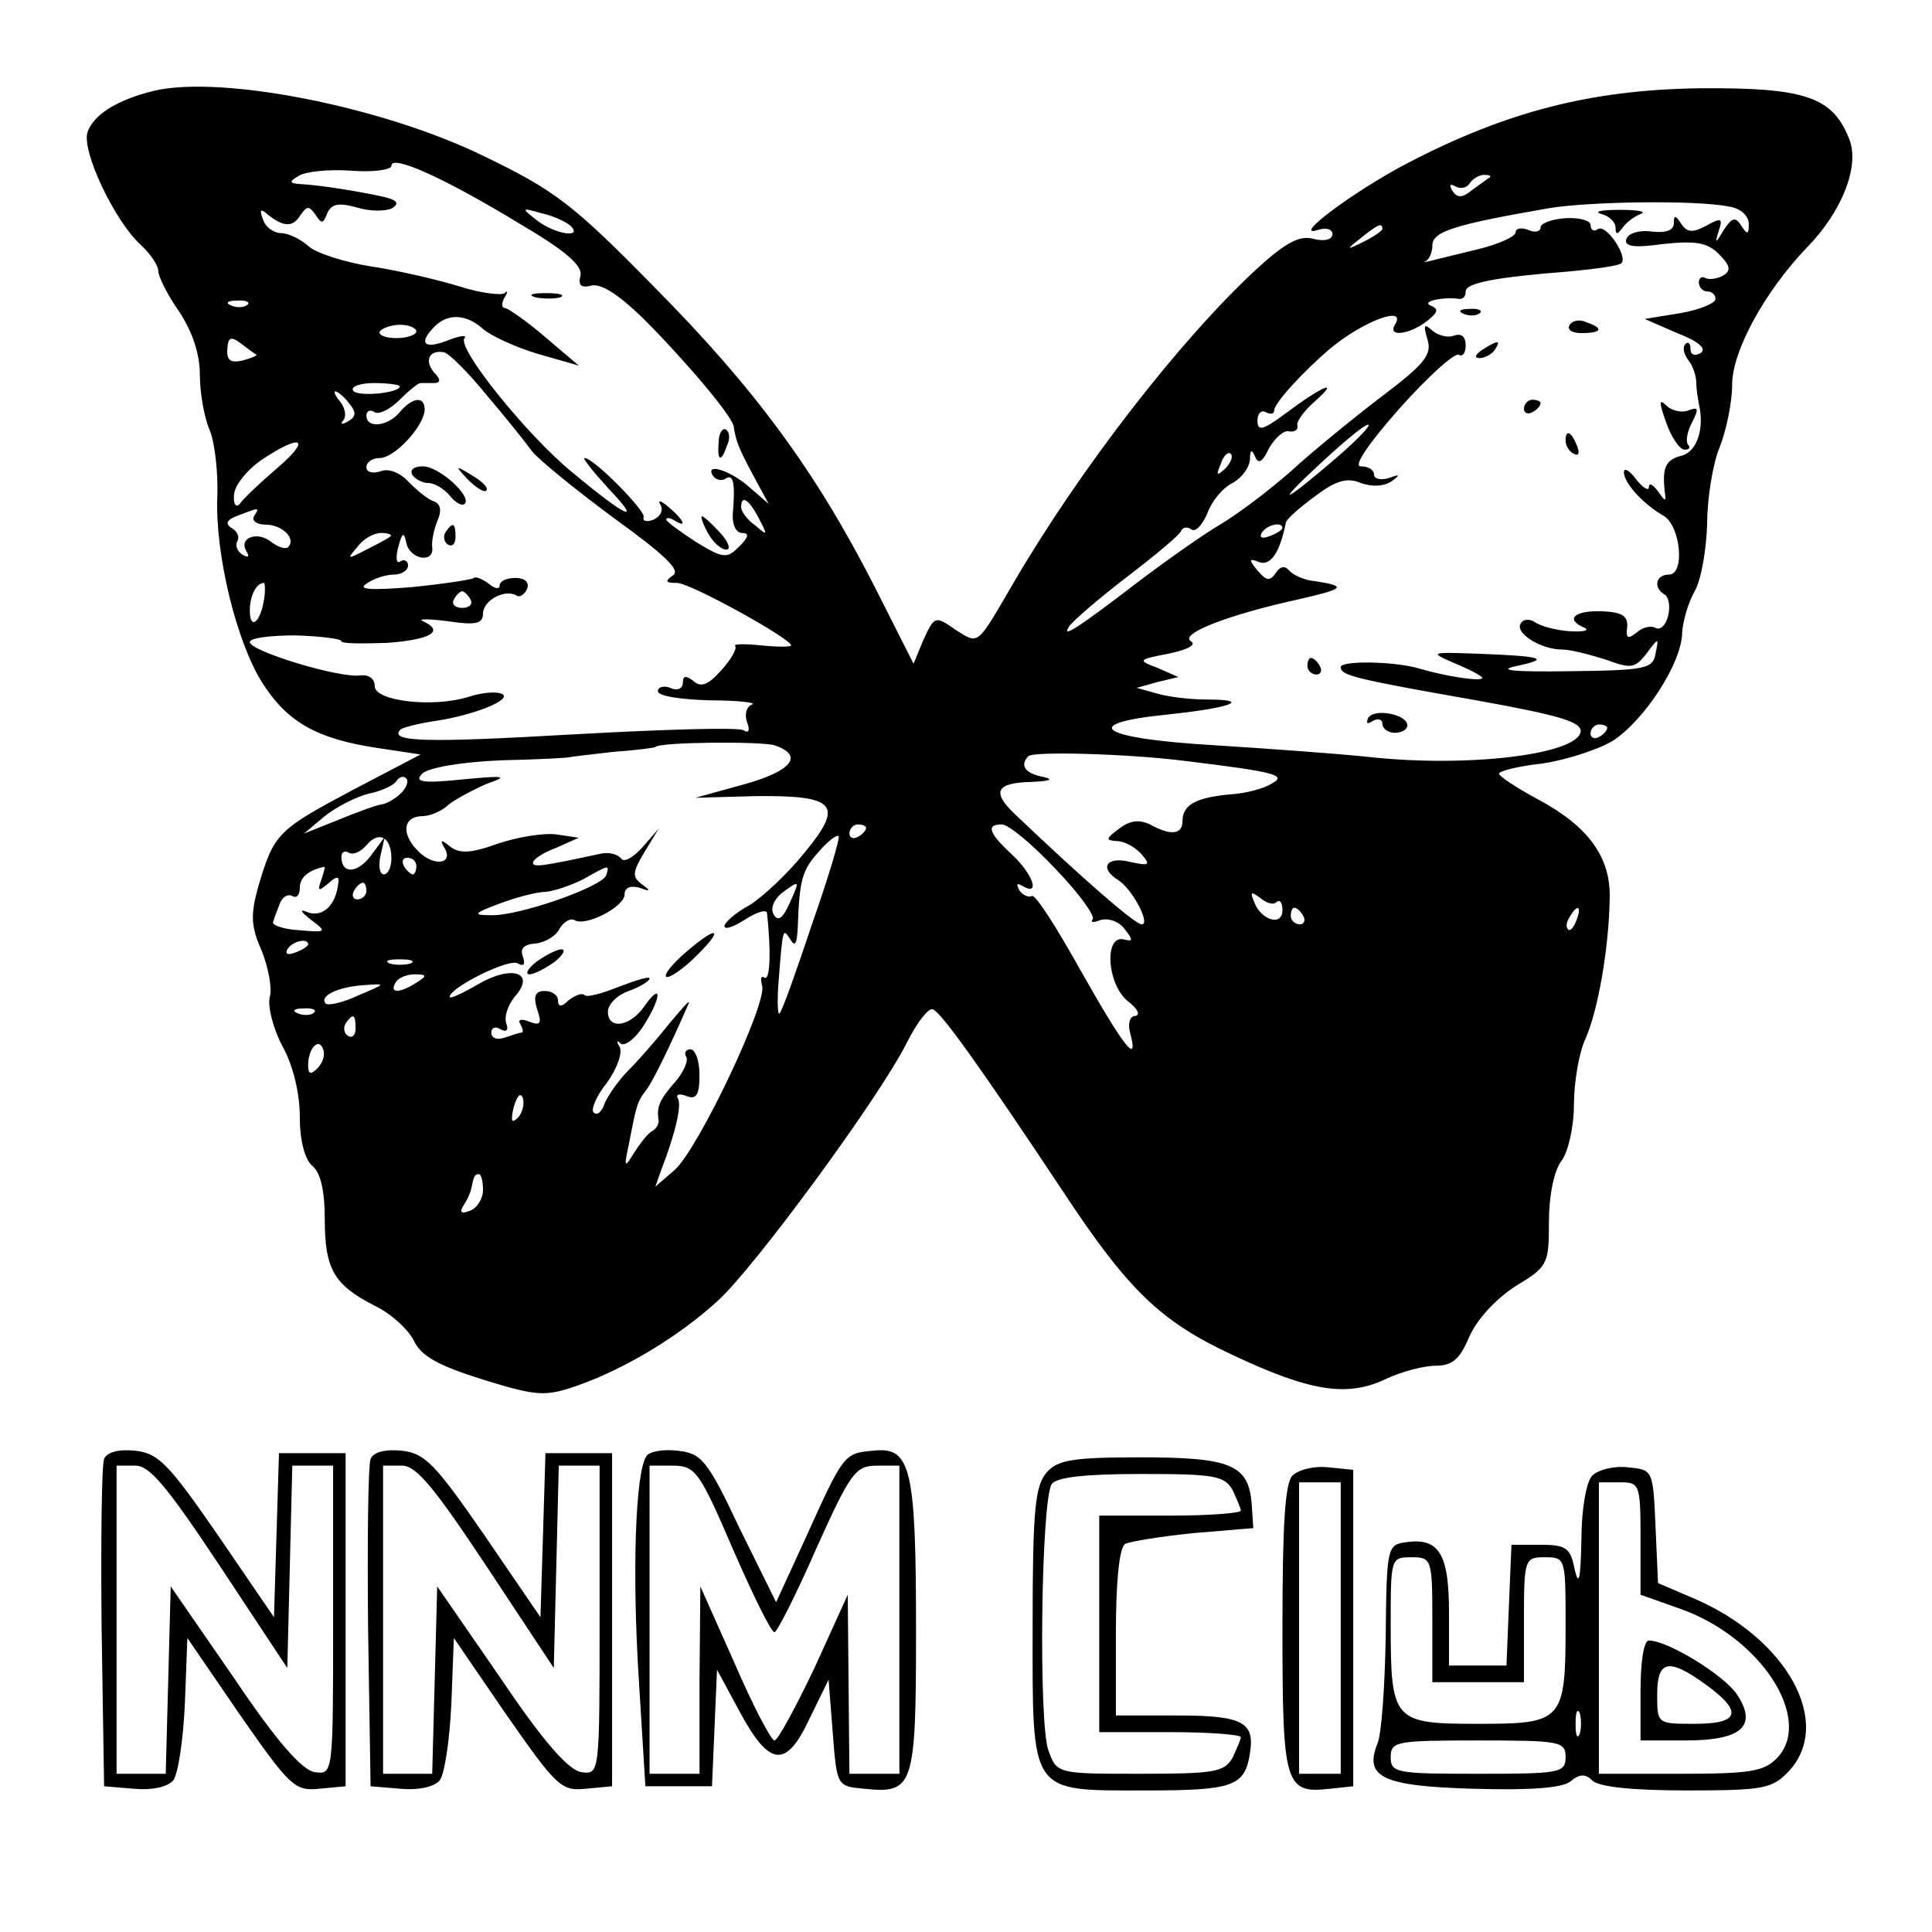
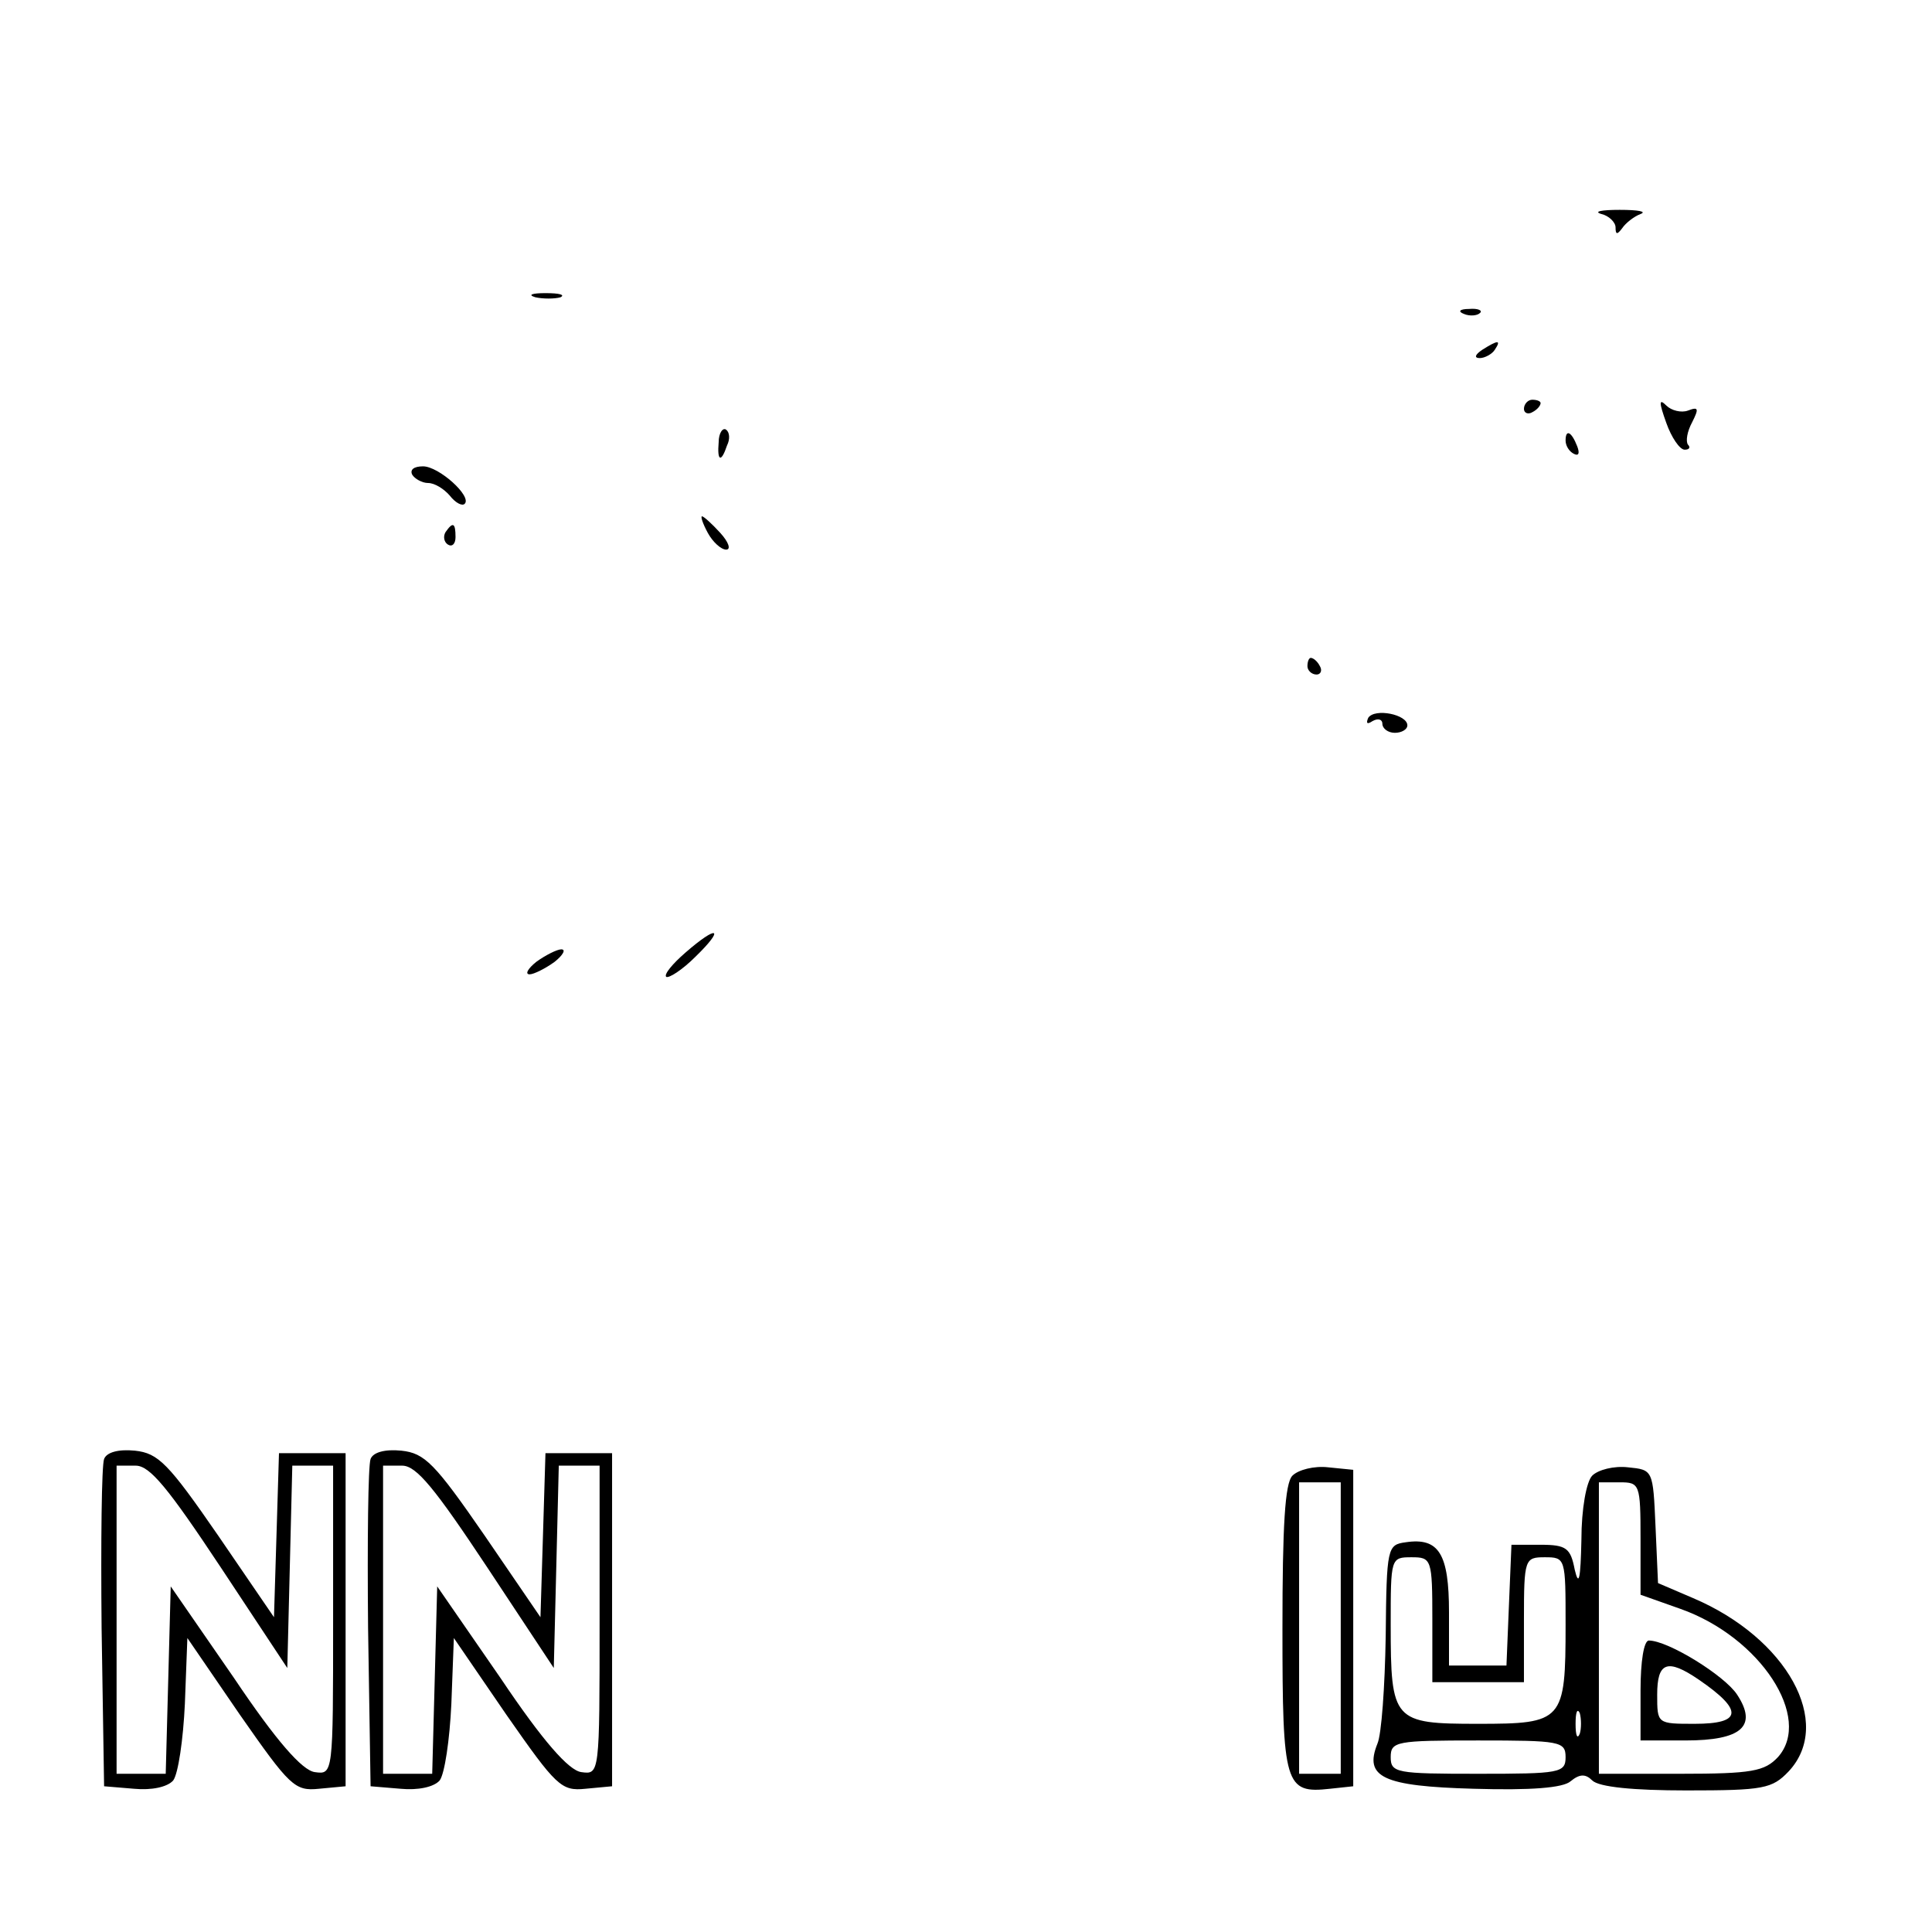
<svg xmlns="http://www.w3.org/2000/svg" version="1.0" width="232pt" height="232pt" viewBox="0 0 232 232" preserveAspectRatio="xMidYMid meet">
  <g transform="translate(0,232) scale(0.1,-0.1)" fill="#000000" stroke="none">
-     <path d="M185 2211 c-45 -11 -73 -29 -80 -50 -7 -23 33 -107 64 -135 12 -11 21 -25 21 -31 0 -7 11 -29 25 -49 16 -24 25 -51 25 -76 0 -21 5 -51 12 -67 6 -15 10 -51 9 -79 -3 -69 23 -175 54 -224 30 -47 65 -67 137 -78 l53 -8 -84 -44 c-88 -47 -92 -51 -111 -115 -9 -33 -9 -47 4 -76 8 -20 13 -45 10 -56 -3 -11 4 -38 15 -59 13 -23 21 -57 21 -85 0 -29 6 -51 15 -59 10 -8 15 -30 15 -64 0 -60 11 -79 60 -104 19 -9 40 -28 47 -42 9 -19 30 -30 84 -47 65 -20 74 -20 112 -7 57 20 122 59 169 102 44 40 194 244 227 310 12 24 26 42 31 40 10 -3 59 -72 156 -218 79 -120 118 -157 204 -197 93 -44 138 -51 184 -29 19 9 46 16 60 16 20 0 29 8 40 34 9 21 31 45 55 61 40 24 41 27 41 78 0 31 6 61 15 73 8 10 15 41 15 67 0 27 6 63 14 80 15 34 28 108 29 169 1 49 -26 86 -86 118 -26 14 -47 28 -47 31 0 3 23 9 51 12 28 4 66 16 85 27 38 24 84 94 84 131 1 13 7 35 15 49 8 14 14 50 15 81 0 31 7 73 15 92 8 20 15 54 15 75 0 41 40 113 90 165 42 43 63 97 51 129 -20 52 -53 63 -181 62 -130 -2 -231 -28 -350 -90 -65 -34 -141 -91 -107 -80 9 3 17 1 17 -5 0 -7 -10 -9 -22 -6 -17 5 -34 -4 -69 -36 -92 -85 -212 -240 -292 -377 -45 -77 -41 -74 -70 -56 -24 17 -25 16 -38 -12 l-12 -29 -47 93 c-71 139 -144 238 -265 360 -98 100 -120 116 -205 157 -121 59 -314 97 -395 78z m438 -159 c56 -33 77 -51 74 -63 -3 -12 1 -15 13 -12 12 3 33 -11 62 -39 50 -50 107 -117 109 -130 3 -18 5 -24 23 -58 l19 -35 -22 19 c-23 21 -55 31 -45 15 3 -5 10 -7 15 -4 10 7 12 -6 9 -42 -1 -13 4 -23 11 -23 9 0 8 -5 -3 -16 -15 -15 -19 -15 -52 5 -20 13 -36 25 -36 27 0 3 5 2 10 -1 16 -10 11 1 -7 16 -9 8 -14 9 -10 3 4 -7 0 -14 -8 -18 -8 -3 -14 -2 -12 3 2 8 -60 71 -71 71 -3 0 10 -16 29 -37 41 -43 22 -35 -44 20 -55 45 -140 151 -129 161 3 4 -6 3 -21 -3 -28 -11 -35 -3 -15 17 16 16 38 15 58 -3 9 -8 39 -22 66 -30 l49 -14 -40 34 c-22 19 -44 34 -48 35 -5 0 -5 6 -1 13 4 6 4 9 0 5 -4 -3 -29 0 -54 8 -26 8 -73 19 -106 24 -32 5 -66 16 -75 24 -10 9 -25 16 -33 16 -9 0 -19 7 -22 16 -5 13 -3 14 6 6 19 -15 30 -15 39 0 8 11 10 11 18 0 7 -11 9 -11 14 2 5 11 13 13 35 7 16 -5 35 -5 43 -1 9 6 6 10 -12 14 -27 6 -76 14 -99 15 -13 1 -13 3 -1 10 8 5 36 8 63 6 26 -2 48 1 48 6 0 14 64 -15 153 -69z m1166 55 c-2 -1 -11 -8 -21 -15 -12 -10 -18 -10 -24 -1 -4 7 -3 9 4 5 6 -3 13 -2 17 4 3 5 11 10 17 10 6 0 9 -1 7 -3z m287 -35 c14 -2 24 -11 24 -21 0 -13 -2 -13 -9 -2 -7 11 -11 10 -21 -5 -10 -17 -11 -17 -6 -1 5 15 3 16 -15 6 -17 -9 -23 -8 -30 2 -7 11 -9 11 -9 1 0 -9 -10 -12 -27 -10 -14 2 -28 -2 -30 -9 -3 -9 9 -11 44 -6 39 4 53 2 67 -12 14 -14 15 -20 5 -26 -7 -4 -17 -5 -21 -3 -4 3 -8 0 -8 -5 0 -6 5 -11 10 -11 6 0 10 -4 10 -9 0 -5 -19 -13 -42 -17 l-43 -7 39 -17 c26 -10 36 -19 28 -24 -7 -4 -12 -2 -12 5 0 7 -3 9 -6 6 -4 -4 -2 -12 3 -19 6 -7 10 -20 10 -28 0 -8 2 -19 3 -25 7 -29 -2 -57 -20 -62 -20 -5 -24 -14 -21 -43 2 -13 1 -13 -8 0 -6 8 -11 11 -11 5 0 -5 -7 -1 -15 9 -8 11 -15 15 -15 9 0 -13 23 -38 47 -52 21 -11 27 -71 7 -71 -16 0 -19 -16 -5 -24 5 -3 7 -15 4 -26 -3 -11 -9 -17 -15 -14 -5 3 -15 1 -22 -5 -11 -9 -14 -8 -12 6 1 14 -7 18 -31 19 -33 1 -44 -10 -20 -20 6 -3 -1 -5 -18 -4 -16 1 -35 6 -42 11 -6 4 -14 4 -17 -2 -7 -11 24 -31 50 -31 10 0 33 -6 52 -12 30 -11 35 -11 49 7 15 20 15 20 11 0 -3 -18 -12 -20 -103 -21 -66 -1 -88 1 -65 6 43 9 33 12 -45 15 -59 2 -59 2 -27 -12 17 -7 32 -15 32 -17 0 -5 -45 2 -75 11 -29 9 -95 10 -95 2 0 -10 15 -14 163 -40 100 -18 127 -26 125 -38 -5 -27 -135 -43 -254 -30 -38 4 -121 10 -184 14 -139 8 -167 26 -58 37 77 8 102 18 47 18 -19 0 -45 3 -59 7 l-25 7 25 7 25 6 -25 11 c-24 9 -24 10 13 17 24 5 34 11 27 15 -14 9 46 32 128 50 57 13 60 16 22 22 -14 1 -28 8 -32 13 -5 6 -11 5 -16 -3 -7 -10 -11 -10 -22 3 -11 13 -10 15 2 10 14 -5 25 12 32 47 0 4 16 18 35 32 25 19 39 23 55 16 14 -5 28 -4 37 2 11 8 10 9 -3 4 -10 -3 -18 -1 -18 4 0 6 -7 10 -16 10 -9 0 8 26 47 70 34 38 66 67 71 64 4 -3 8 2 8 11 0 11 -5 15 -14 12 -7 -3 -19 0 -26 6 -10 9 -11 7 -6 -10 6 -19 -3 -30 -56 -70 -34 -26 -83 -66 -108 -89 -25 -22 -63 -51 -85 -64 -22 -13 -67 -45 -100 -70 -73 -56 -91 -67 -81 -52 4 6 35 33 69 59 34 26 64 51 65 55 2 5 8 6 13 2 5 -3 13 6 19 20 5 14 18 30 30 36 11 6 20 18 21 28 0 12 2 13 6 4 4 -10 9 -7 17 10 7 12 18 22 24 20 7 -1 11 2 10 7 -2 4 8 18 22 30 30 27 7 17 -37 -16 -27 -20 -33 -21 -33 -8 0 9 5 13 10 10 6 -3 10 -2 10 2 0 9 36 48 68 75 40 33 92 52 77 28 -9 -15 17 -12 38 4 14 11 15 15 5 19 -12 5 15 11 35 8 4 0 7 3 7 9 0 10 34 17 124 24 32 3 61 7 63 10 8 8 -18 47 -28 41 -5 -4 -9 -1 -9 5 0 5 -13 9 -30 8 -16 -1 -30 -6 -30 -11 0 -5 -7 -7 -15 -3 -8 3 -15 2 -15 -3 0 -5 -20 -14 -44 -20 -24 -6 -50 -12 -57 -14 -8 -2 -11 -2 -6 0 4 3 7 11 7 18 0 17 25 25 140 45 48 8 176 10 216 2z m-1391 -23 c16 -16 -20 -10 -41 7 -18 14 -18 15 6 8 14 -3 29 -10 35 -15z m975 -4 c0 -2 -10 -9 -22 -15 -22 -11 -22 -10 -4 4 21 17 26 19 26 11z m-1363 -91 c-3 -3 -12 -4 -19 -1 -8 3 -5 6 6 6 11 1 17 -2 13 -5z m203 -32 c0 -4 -11 -8 -24 -8 -14 0 -22 4 -20 8 3 4 14 8 25 8 10 0 19 -4 19 -8z m-192 -28 c1 -1 -6 -4 -17 -7 -14 -3 -19 0 -18 14 1 14 4 16 17 6 8 -6 16 -12 18 -13z m276 -48 c23 -27 47 -57 55 -68 8 -10 52 -46 98 -80 61 -44 81 -63 71 -69 -10 -7 -9 -9 5 -9 16 0 137 -67 137 -75 0 -2 -16 -2 -36 0 -20 2 -34 2 -31 -1 2 -3 -5 -16 -17 -29 -15 -17 -24 -21 -33 -13 -9 7 -13 7 -13 -2 0 -7 -7 -10 -15 -6 -8 3 -15 1 -15 -4 0 -6 28 -10 63 -11 34 0 57 -3 50 -5 -7 -3 -9 -12 -6 -21 4 -10 2 -14 -4 -10 -6 4 -99 1 -207 -5 -173 -10 -220 -9 -205 6 2 2 20 7 40 10 49 7 97 27 81 33 -7 3 -25 1 -40 -4 -42 -13 -112 -5 -112 13 0 9 -7 14 -17 13 -24 -4 -133 29 -133 40 0 5 25 8 55 8 30 -1 55 -4 55 -7 0 -3 25 -3 55 -2 53 4 69 14 43 26 -7 3 6 3 30 0 33 -5 42 -3 42 9 0 16 26 30 40 22 4 -3 10 1 13 8 3 8 -3 13 -14 13 -11 0 -19 -4 -19 -9 0 -5 -6 -4 -13 2 -8 6 -16 9 -18 7 -2 -2 -35 -7 -74 -11 -50 -4 -66 -3 -55 4 8 6 23 11 33 11 9 0 17 5 17 11 0 5 -4 8 -9 5 -5 -4 -6 4 -3 16 5 19 7 20 10 6 4 -20 34 -25 31 -5 -1 6 2 21 6 31 6 13 4 21 -4 24 -7 2 -20 13 -30 23 -11 12 -25 17 -34 13 -10 -3 -17 -1 -17 5 0 6 7 11 16 11 18 0 53 38 54 58 0 17 -15 15 -30 -3 -14 -17 -40 -20 -40 -4 0 5 4 8 10 4 5 -3 18 3 30 15 11 11 22 20 25 20 3 0 10 0 16 0 8 0 9 4 0 13 -12 15 -5 27 12 24 6 -1 29 -24 51 -51z m-104 10 c0 -8 -51 -13 -56 -5 -3 5 9 9 25 9 17 0 31 -2 31 -4z m-61 -20 c9 -11 9 -16 -1 -22 -7 -4 -10 -4 -6 1 4 4 3 14 -3 22 -6 7 -9 13 -6 13 2 0 10 -6 16 -14z m1189 -63 c-66 -57 -81 -64 -24 -11 28 26 54 48 59 48 4 0 -12 -17 -35 -37z m-1275 -15 c-21 -18 -41 -37 -45 -43 -4 -5 -8 -1 -7 10 0 11 14 29 32 42 49 33 62 27 20 -9z m1138 -1 c-10 -9 -11 -8 -5 6 3 10 9 15 12 12 3 -3 0 -11 -7 -18z m-560 -59 c11 -21 11 -22 -4 -9 -10 7 -17 17 -17 22 0 15 9 10 21 -13z m-606 2 c-3 -5 3 -10 14 -10 20 0 37 -17 27 -27 -3 -3 -12 0 -20 6 -17 14 -40 5 -30 -11 4 -7 2 -8 -5 -4 -6 4 -9 11 -6 16 3 5 0 12 -7 16 -8 5 -6 10 8 15 26 10 26 10 19 -1z m1235 -14 c0 -2 -7 -7 -16 -10 -8 -3 -12 -2 -9 4 6 10 25 14 25 6z m-1071 -10 c-2 -2 -15 -9 -29 -16 -23 -12 -24 -12 -11 3 7 10 20 17 29 17 8 0 13 -2 11 -4z m-152 -76 c-4 -27 -17 -38 -17 -13 0 18 8 33 17 33 1 0 2 -9 0 -20z m248 0 c3 -5 -1 -10 -10 -10 -9 0 -13 5 -10 10 3 6 8 10 10 10 2 0 7 -4 10 -10z m1365 -154 c0 -3 -4 -8 -10 -11 -5 -3 -10 -1 -10 4 0 6 5 11 10 11 6 0 10 -2 10 -4z m-1000 -21 c36 -12 21 -31 -37 -47 l-58 -16 72 2 c97 1 107 -10 59 -68 -20 -25 -50 -53 -66 -63 -17 -9 -30 -21 -30 -25 0 -5 11 -1 25 8 14 9 25 12 26 8 5 -45 4 -82 -3 -78 -4 3 -5 -1 -3 -9 8 -19 -77 -198 -105 -222 l-23 -20 7 20 c17 44 25 78 20 86 -3 5 2 6 10 3 12 -5 16 1 16 25 0 17 -5 31 -11 31 -5 0 -8 -4 -5 -9 3 -4 -3 -19 -14 -31 -18 -21 -22 -29 -19 -46 0 -4 -3 -10 -9 -13 -5 -3 -14 -15 -21 -26 -11 -18 -12 -17 -6 10 9 47 10 52 21 66 9 12 30 56 51 104 2 6 -8 -6 -24 -25 -15 -19 -37 -44 -49 -56 -12 -12 -24 -30 -28 -39 -3 -10 -9 -15 -13 -11 -4 3 3 20 16 36 12 17 19 36 15 43 -4 6 -3 9 1 4 5 -4 17 5 27 20 22 34 24 56 2 25 -17 -25 -44 -29 -44 -7 0 9 11 20 25 25 14 5 25 12 25 15 0 3 -16 -2 -37 -10 -20 -8 -38 -13 -41 -10 -3 3 -11 0 -19 -6 -9 -9 -13 -8 -13 0 0 6 -7 11 -16 11 -11 0 -14 -6 -9 -22 6 -17 4 -20 -9 -15 -10 4 -15 3 -11 -3 3 -6 4 -10 1 -10 -2 0 -11 -3 -20 -6 -9 -3 -16 -1 -16 6 0 6 5 8 11 4 7 -4 10 -1 7 7 -3 8 2 22 10 32 26 29 -3 39 -44 15 -19 -11 -34 -18 -34 -15 0 11 72 47 82 40 7 -4 9 -1 6 8 -4 10 1 15 15 16 11 1 25 9 29 18 5 8 13 13 18 10 13 -8 60 16 60 31 0 8 7 11 18 8 13 -5 14 -4 3 4 -12 9 -12 14 3 39 l17 28 -20 -23 c-11 -12 -22 -18 -25 -13 -4 5 -14 8 -24 6 -70 -15 -82 -17 -82 -11 0 4 12 12 28 18 l27 12 -27 4 c-15 2 -46 -3 -70 -11 -33 -12 -46 -12 -57 -4 -11 9 -13 9 -8 0 13 -20 -11 -25 -31 -5 -21 21 -18 42 6 42 8 0 23 6 31 14 9 7 30 18 46 25 26 9 22 10 -30 5 -48 -5 -58 -3 -48 7 7 7 46 14 95 16 46 1 83 3 83 4 0 0 23 3 50 6 28 2 51 5 52 6 5 6 127 7 143 2z m495 -19 c107 -13 121 -17 102 -27 -9 -6 -32 -12 -51 -13 -41 -4 -56 -13 -56 -32 0 -16 -14 -18 -39 -4 -13 6 -24 5 -37 -5 -16 -12 -17 -14 -3 -15 9 0 22 -7 30 -16 11 -13 9 -14 -14 -9 -28 7 -38 -7 -14 -22 17 -11 39 -53 28 -53 -8 0 -70 54 -153 133 -27 26 -22 37 20 38 23 1 28 3 15 6 -22 4 -29 14 -18 25 6 6 120 3 190 -6z m-943 -38 c-7 -7 -17 -13 -24 -14 -7 -1 -31 -10 -53 -19 l-40 -16 25 21 c14 11 37 23 53 27 15 3 30 10 33 15 3 5 9 7 12 3 3 -3 0 -11 -6 -17z m558 -42 c0 -3 -4 -8 -10 -11 -5 -3 -10 -1 -10 4 0 6 5 11 10 11 6 0 10 -2 10 -4z m228 -50 c28 -29 48 -57 44 -60 -3 -4 1 -4 9 -1 9 3 22 -1 29 -10 11 -14 11 -16 -1 -13 -23 5 -20 -53 5 -74 12 -9 16 -17 9 -18 -6 0 -9 -9 -6 -20 11 -41 -7 -18 -59 74 -29 52 -55 93 -59 90 -4 -2 -11 1 -15 7 -4 8 -3 9 4 5 22 -13 12 15 -13 38 -28 26 -31 36 -12 36 8 0 37 -24 65 -54z m-798 13 c0 -10 -4 -19 -9 -19 -5 0 -7 10 -4 23 l5 22 -17 -23 c-16 -21 -35 -22 -35 -1 0 6 4 8 9 5 5 -3 14 1 21 9 15 18 30 10 30 -16z m505 -79 c-19 -57 -36 -105 -39 -107 -2 -3 -3 15 -1 39 5 64 5 64 14 50 6 -10 8 -5 9 15 2 56 5 68 25 90 11 13 22 21 24 19 2 -2 -12 -49 -32 -106z m-475 70 c0 -5 -2 -10 -4 -10 -3 0 -8 5 -11 10 -3 6 -1 10 4 10 6 0 11 -4 11 -10z m-114 -16 c-5 -14 -4 -15 8 -5 11 10 14 9 12 -1 -3 -25 -18 -39 -35 -34 -12 5 -11 2 3 -9 19 -14 18 -15 -15 -12 -18 1 -33 6 -31 10 1 4 5 14 8 22 3 8 10 12 15 9 5 -3 9 1 9 10 0 12 10 21 29 25 2 1 0 -6 -3 -15z m342 5 c-5 -14 -105 -49 -138 -48 -23 0 -22 2 10 14 19 7 44 14 55 14 11 1 31 8 45 15 32 18 32 18 28 5z m-288 -19 c0 -5 -5 -10 -11 -10 -5 0 -7 5 -4 10 3 6 8 10 11 10 2 0 4 -4 4 -10z m508 -15 c-8 -18 -14 -22 -19 -13 -4 7 0 17 9 25 23 17 23 17 10 -12z m585 2 c4 3 7 -1 7 -10 0 -20 -26 -12 -34 10 -5 12 -4 13 7 5 8 -7 17 -9 20 -5z m32 -17 c3 -5 1 -10 -4 -10 -6 0 -11 5 -11 10 0 6 2 10 4 10 3 0 8 -4 11 -10z m328 -5 c-3 -9 -8 -14 -10 -11 -3 3 -2 9 2 15 9 16 15 13 8 -4z m-1523 -29 c0 -2 -7 -7 -16 -10 -8 -3 -12 -2 -9 4 6 10 25 14 25 6z m123 -23 c-7 -2 -19 -2 -25 0 -7 3 -2 5 12 5 14 0 19 -2 13 -5z m7 -23 c-20 -13 -33 -13 -25 0 3 6 14 10 23 10 15 0 15 -2 2 -10z m-69 -15 c-19 -9 -37 -13 -40 -10 -8 9 15 20 46 22 27 2 27 2 -6 -12z m-54 -21 c-3 -3 -12 -4 -19 -1 -8 3 -5 6 6 6 11 1 17 -2 13 -5z m50 -19 c0 -8 -4 -12 -9 -9 -5 3 -6 10 -3 15 9 13 12 11 12 -6z m-46 -48 c-8 -8 -11 -7 -11 4 0 20 13 34 18 19 3 -7 -1 -17 -7 -23z m241 -59 c-8 -8 -9 -4 -5 13 4 13 8 18 11 10 2 -7 -1 -18 -6 -23z m-42 -87 c0 -10 -7 -22 -16 -25 -10 -4 -13 -2 -7 7 4 6 8 15 9 20 3 15 4 17 9 17 3 0 5 -9 5 -19z" />
    <path d="M643 1963 c9 -2 23 -2 30 0 6 3 -1 5 -18 5 -16 0 -22 -2 -12 -5z" />
    <path d="M863 1789 c-2 -23 3 -25 10 -4 4 8 3 16 -1 19 -4 3 -9 -4 -9 -15z" />
    <path d="M850 1680 c6 -11 16 -20 22 -20 6 0 3 9 -7 20 -10 11 -20 20 -22 20 -2 0 1 -9 7 -20z" />
    <path d="M1923 2063 c9 -2 17 -10 17 -16 0 -9 2 -9 8 -1 4 6 14 14 22 17 8 3 -3 5 -25 5 -22 0 -32 -2 -22 -5z" />
    <path d="M1758 1943 c7 -3 16 -2 19 1 4 3 -2 6 -13 5 -11 0 -14 -3 -6 -6z" />
-     <path d="M1885 1930 c-4 -6 3 -10 14 -10 25 0 27 6 6 13 -8 4 -17 2 -20 -3z" />
    <path d="M1780 1900 c-9 -6 -10 -10 -3 -10 6 0 15 5 18 10 8 12 4 12 -15 0z" />
    <path d="M1830 1829 c0 -5 5 -7 10 -4 6 3 10 8 10 11 0 2 -4 4 -10 4 -5 0 -10 -5 -10 -11z" />
    <path d="M2001 1812 c6 -17 16 -32 22 -32 6 0 7 3 4 6 -3 4 -1 16 5 27 8 16 8 19 -5 14 -8 -3 -20 0 -26 6 -9 9 -9 4 0 -21z" />
    <path d="M1880 1791 c0 -6 4 -13 10 -16 6 -3 7 1 4 9 -7 18 -14 21 -14 7z" />
    <path d="M1570 1520 c0 -5 5 -10 11 -10 5 0 7 5 4 10 -3 6 -8 10 -11 10 -2 0 -4 -4 -4 -10z" />
    <path d="M1643 1458 c-3 -7 -1 -8 5 -4 7 4 12 2 12 -3 0 -6 7 -11 15 -11 8 0 15 4 15 9 0 13 -39 21 -47 9z" />
    <path d="M495 1750 c3 -5 12 -10 19 -10 8 0 19 -7 26 -15 7 -9 15 -13 18 -10 9 9 -31 45 -50 45 -11 0 -16 -4 -13 -10z" />
-     <path d="M562 1744 c10 -10 20 -16 22 -13 3 3 -5 11 -17 18 -21 13 -21 12 -5 -5z" />
    <path d="M535 1681 c-3 -5 -2 -12 3 -15 5 -3 9 1 9 9 0 17 -3 19 -12 6z" />
    <path d="M823 1176 c-15 -13 -26 -26 -23 -29 3 -2 19 8 35 24 36 35 27 39 -12 5z" />
    <path d="M644 1165 c-10 -8 -14 -15 -8 -15 5 0 19 7 30 15 10 8 14 15 8 15 -5 0 -19 -7 -30 -15z" />
    <path d="M125 568 c-3 -8 -4 -99 -3 -203 l3 -190 36 -3 c21 -2 40 2 47 10 6 8 12 49 14 92 l3 79 63 -92 c60 -86 66 -92 95 -89 l32 3 0 200 0 200 -40 0 -40 0 -3 -99 -3 -98 -67 98 c-60 87 -72 99 -100 102 -20 2 -34 -2 -37 -10z m140 -130 l80 -121 3 121 3 122 24 0 25 0 0 -186 c0 -185 0 -185 -22 -182 -15 2 -46 37 -97 113 l-76 110 -3 -113 -3 -112 -29 0 -30 0 0 185 0 185 23 0 c17 0 39 -27 102 -122z" />
    <path d="M445 568 c-3 -8 -4 -99 -3 -203 l3 -190 36 -3 c21 -2 40 2 47 10 6 8 12 49 14 92 l3 79 63 -92 c60 -86 66 -92 95 -89 l32 3 0 200 0 200 -40 0 -40 0 -3 -99 -3 -98 -67 98 c-60 87 -72 99 -100 102 -20 2 -34 -2 -37 -10z m140 -130 l80 -121 3 121 3 122 24 0 25 0 0 -186 c0 -185 0 -185 -22 -182 -15 2 -46 37 -97 113 l-76 110 -3 -113 -3 -112 -29 0 -30 0 0 185 0 185 23 0 c17 0 39 -27 102 -122z" />
-     <path d="M776 571 c-13 -20 -17 -139 -9 -266 l8 -130 40 0 40 0 3 70 3 70 27 -50 c36 -67 56 -69 84 -9 l23 47 5 -64 c5 -64 5 -64 38 -67 59 -6 62 2 62 189 0 196 -6 222 -51 217 -36 -3 -36 -4 -83 -108 l-34 -74 -44 89 c-39 83 -46 90 -75 93 -17 2 -34 -1 -37 -7z m104 -111 c24 -55 46 -100 50 -100 3 0 26 45 50 100 41 91 47 100 73 100 l27 0 0 -185 0 -185 -30 0 -30 0 -1 108 -1 107 -40 -88 c-23 -48 -44 -87 -48 -87 -4 0 -26 42 -48 93 l-41 92 -1 -112 0 -113 -30 0 -30 0 0 185 0 185 28 0 c27 0 32 -7 72 -100z" />
-     <path d="M1257 552 c-14 -16 -17 -44 -17 -184 0 -205 -5 -198 137 -198 104 0 118 5 124 45 6 37 -9 45 -87 45 l-74 0 0 99 c0 61 4 102 11 107 6 3 43 9 82 13 l72 6 -2 30 c-4 46 -25 55 -133 55 -81 0 -100 -3 -113 -18z m223 -21 c5 -11 10 -22 10 -25 0 -3 -38 -6 -85 -6 l-85 0 0 -130 0 -130 85 0 c47 0 85 -3 85 -6 0 -3 -5 -14 -10 -25 -10 -17 -22 -19 -111 -19 -99 0 -100 0 -110 28 -12 31 -9 300 4 320 6 8 39 12 107 12 88 0 100 -2 110 -19z" />
    <path d="M1552 548 c-9 -9 -12 -60 -12 -184 0 -188 3 -198 57 -192 l28 3 0 190 0 190 -30 3 c-17 2 -36 -3 -43 -10z m58 -183 l0 -175 -25 0 -25 0 0 175 0 175 25 0 25 0 0 -175z" />
    <path d="M1912 548 c-7 -7 -13 -40 -13 -77 -1 -47 -3 -57 -8 -36 -5 26 -10 30 -41 30 l-35 0 -3 -72 -3 -73 -34 0 -35 0 0 64 c0 70 -12 90 -52 84 -22 -3 -23 -6 -24 -113 -1 -60 -5 -118 -10 -129 -16 -40 6 -51 116 -54 68 -2 107 1 116 9 11 9 18 9 26 1 8 -8 50 -12 113 -12 93 0 103 2 123 23 54 58 -2 160 -115 208 l-42 18 -3 68 c-3 68 -3 68 -33 71 -17 2 -36 -3 -43 -10z m58 -76 l0 -67 48 -17 c96 -34 159 -131 117 -178 -16 -17 -31 -20 -117 -20 l-98 0 0 175 0 175 25 0 c24 0 25 -2 25 -68z m-250 -97 l0 -75 55 0 55 0 0 75 c0 73 1 75 25 75 25 0 25 -1 25 -81 0 -116 -3 -119 -105 -119 -102 0 -105 3 -105 119 0 80 0 81 25 81 24 0 25 -2 25 -75z m177 -137 c-3 -7 -5 -2 -5 12 0 14 2 19 5 13 2 -7 2 -19 0 -25z m-17 -28 c0 -19 -7 -20 -105 -20 -98 0 -105 1 -105 20 0 19 7 20 105 20 98 0 105 -1 105 -20z" />
    <path d="M1970 290 l0 -60 54 0 c67 0 87 17 62 55 -15 23 -83 65 -106 65 -6 0 -10 -25 -10 -60z m70 13 c54 -37 52 -53 -5 -53 -45 0 -45 0 -45 35 0 39 12 44 50 18z" />
  </g>
</svg>